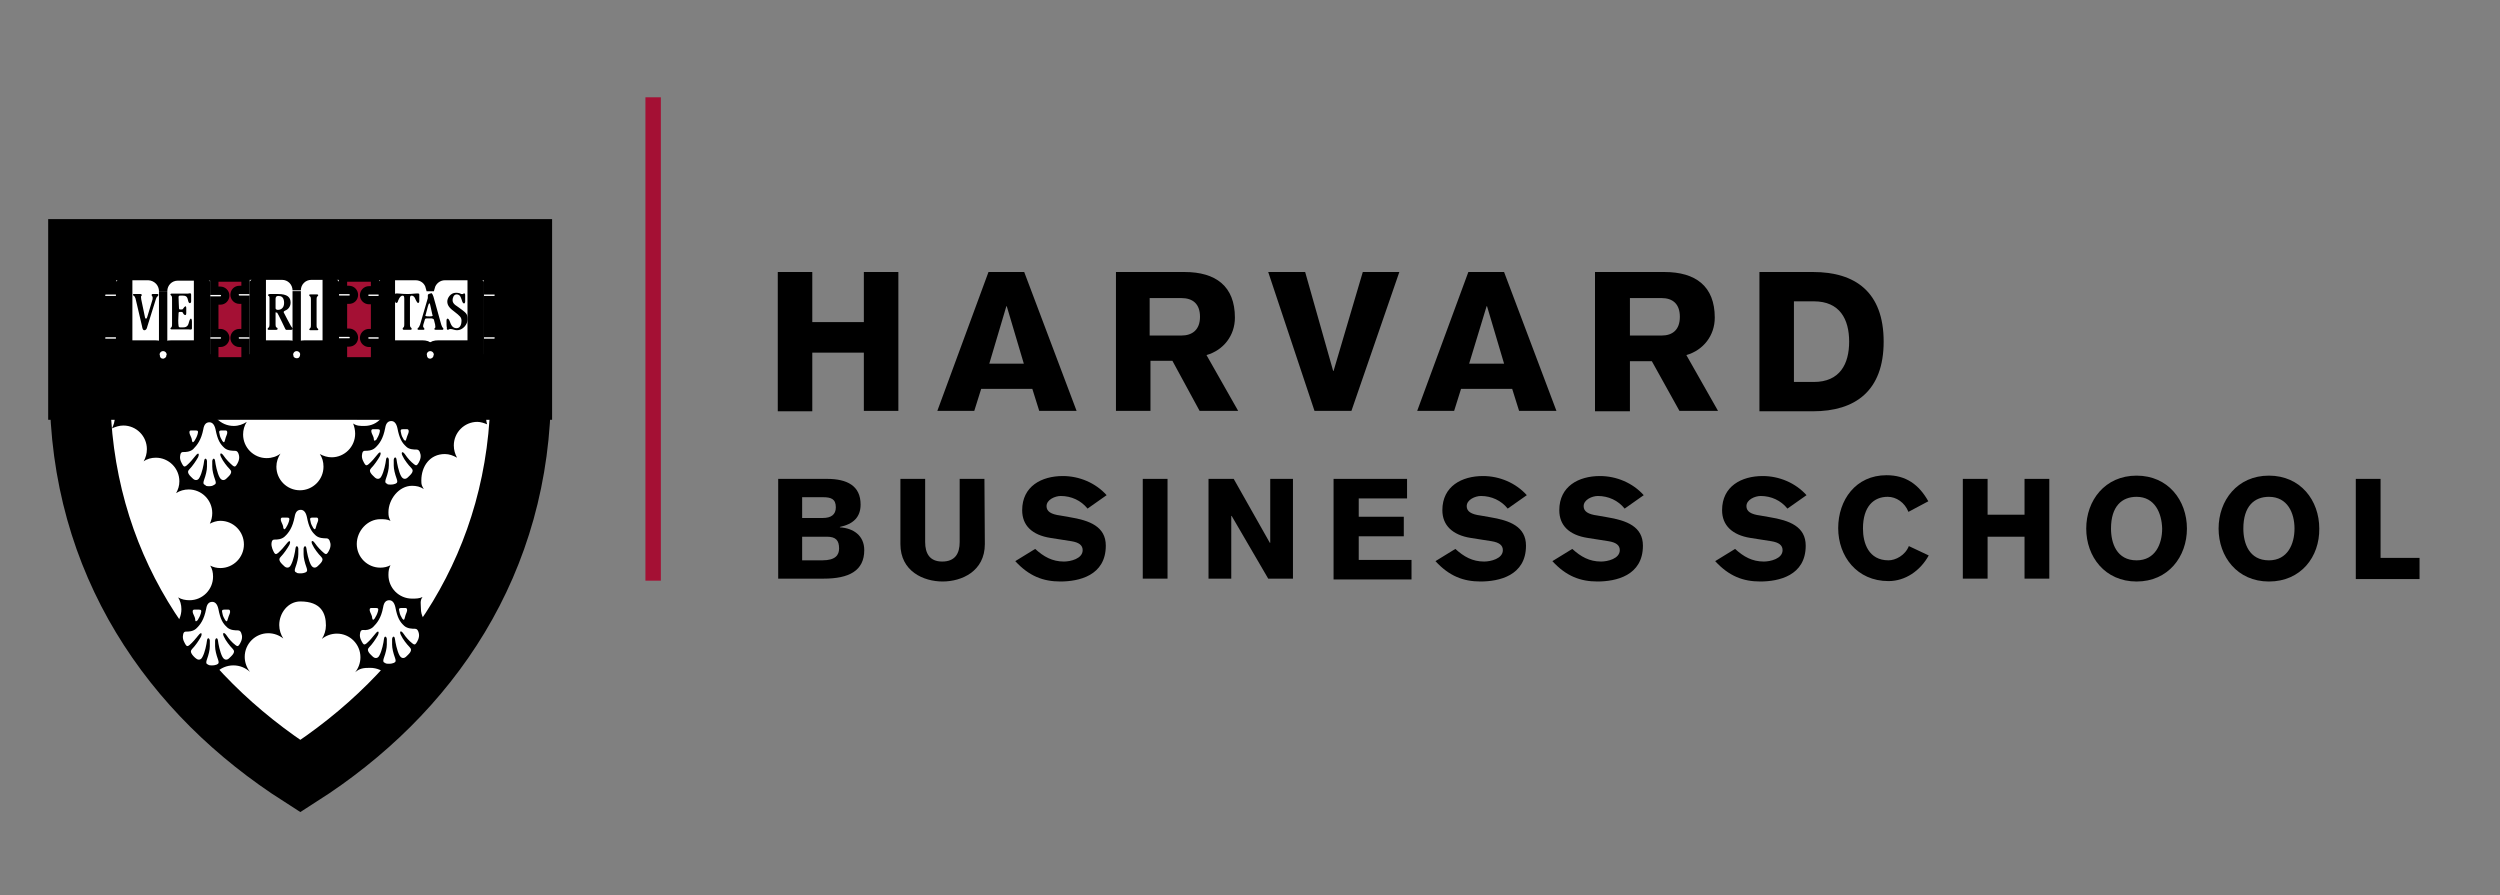
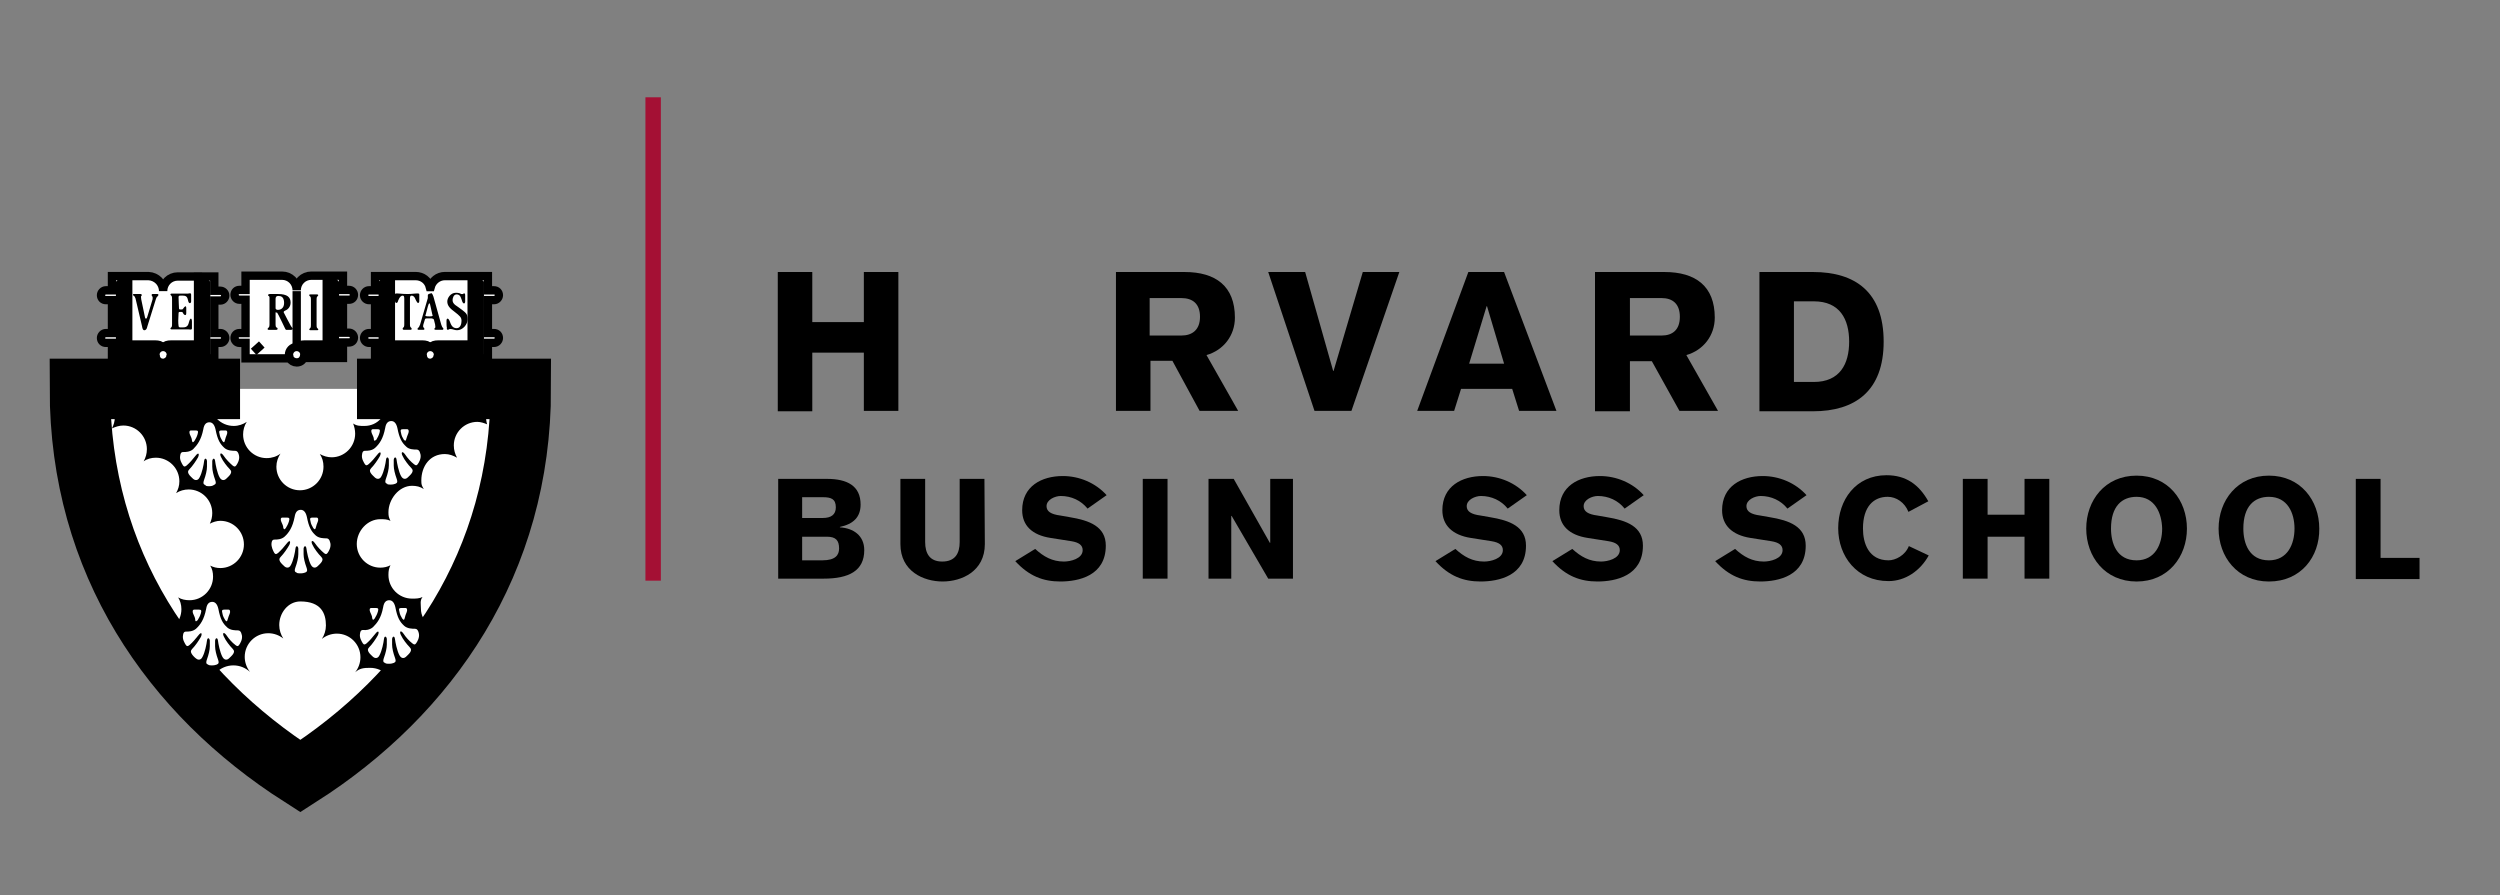
<svg xmlns="http://www.w3.org/2000/svg" width="162" height="58" viewBox="0 0 162 58" fill="none">
  <rect x="0" y="0" width="162" height="58" fill="#808080" stroke="none" />
  <path d="M50.4 17.626H52.636V20.872H55.977V17.626H58.214V26.625H55.977V22.851H52.636V26.651H50.4V17.626Z" fill="black" />
-   <path d="M64.054 17.626H66.369L69.763 26.625H67.342L66.895 25.2H63.58L63.133 26.625H60.739L64.054 17.626ZM66.343 23.564L65.238 19.843H65.212L64.107 23.564H66.343Z" fill="black" />
  <path d="M72.262 17.626H76.76C78.786 17.626 80.022 18.55 80.022 20.581C80.022 21.743 79.286 22.693 78.181 23.009L80.233 26.625H77.734L75.971 23.379H74.55V26.625H72.314V17.626H72.262ZM74.498 21.743H76.55C77.26 21.743 77.76 21.373 77.76 20.529C77.76 19.684 77.286 19.315 76.55 19.315H74.498V21.743Z" fill="black" />
  <path d="M82.18 17.626H84.574L86.389 24.038H86.415L88.309 17.626H90.677L87.573 26.625H85.179L82.18 17.626Z" fill="black" />
  <path d="M95.149 17.626H97.464L100.857 26.625H98.437L97.99 25.2H94.675L94.228 26.625H91.834L95.149 17.626ZM97.464 23.564L96.359 19.843H96.332L95.201 23.564H97.464Z" fill="black" />
  <path d="M103.356 17.626H107.855C109.881 17.626 111.117 18.55 111.117 20.581C111.117 21.743 110.38 22.693 109.276 23.009L111.328 26.625H108.828L107.039 23.405H105.619V26.651H103.356V17.626ZM105.619 21.743H107.671C108.381 21.743 108.855 21.373 108.855 20.529C108.855 19.684 108.381 19.315 107.671 19.315H105.619V21.743Z" fill="black" />
  <path d="M114.011 17.626H117.483C120.219 17.626 122.061 18.919 122.061 22.139C122.061 25.331 120.219 26.651 117.483 26.651H114.011V17.626ZM116.247 24.751H117.536C119.22 24.751 119.825 23.59 119.825 22.139C119.825 20.687 119.22 19.526 117.536 19.526H116.247V24.751Z" fill="black" />
  <path d="M42.824 6.305H41.824V37.628H42.824V6.305Z" fill="#A41034" />
  <path d="M50.427 31.031H53.584C54.899 31.031 55.767 31.48 55.767 32.694C55.767 33.512 55.294 33.96 54.425 34.145V34.172C55.294 34.224 56.004 34.699 56.004 35.649C56.004 36.995 55.004 37.496 53.373 37.496H50.427V31.031ZM51.979 33.565H53.321C53.847 33.565 54.162 33.353 54.162 32.879C54.162 32.324 53.847 32.219 53.321 32.219H51.979V33.565ZM51.979 36.309H53.294C54.136 36.309 54.373 35.966 54.373 35.544C54.373 35.016 54.162 34.779 53.584 34.779H51.979V36.309Z" fill="black" />
  <path d="M63.818 35.254C63.818 37.022 62.318 37.681 61.082 37.681C59.845 37.681 58.346 37.022 58.346 35.254V31.031H59.95V35.121C59.95 35.86 60.24 36.388 61.055 36.388C61.897 36.388 62.187 35.86 62.187 35.121V31.031H63.791L63.818 35.254Z" fill="black" />
  <path d="M67.079 35.57C67.632 36.072 68.184 36.388 68.947 36.388C69.368 36.388 70.157 36.204 70.157 35.65C70.157 35.333 69.92 35.148 69.42 35.069L68.079 34.858C66.869 34.673 66.237 34.04 66.237 33.063C66.237 31.506 67.5 30.847 68.868 30.847C69.947 30.847 70.999 31.295 71.709 32.087L70.473 32.958C70.052 32.43 69.42 32.14 68.736 32.14C68.368 32.14 67.816 32.377 67.816 32.8C67.816 33.142 68.105 33.327 68.71 33.406L69.315 33.512C70.604 33.723 71.656 34.119 71.656 35.359C71.656 37.312 69.894 37.681 68.71 37.681C67.605 37.681 66.684 37.338 65.79 36.362L67.079 35.57Z" fill="black" />
  <path d="M74.051 31.031H75.656V37.496H74.051V31.031Z" fill="black" />
  <path d="M78.312 31.031H79.944L82.285 35.174H82.311V31.031H83.784V37.496H82.18L79.812 33.433H79.786V37.496H78.312V31.031Z" fill="black" />
-   <path d="M86.415 37.496V31.031H91.177V32.298H88.046V33.485H90.966V34.752H88.046V36.283H91.466V37.549H86.415V37.496Z" fill="black" />
  <path d="M94.307 35.57C94.859 36.072 95.412 36.388 96.174 36.388C96.595 36.388 97.385 36.204 97.385 35.65C97.385 35.333 97.148 35.148 96.648 35.069L95.306 34.858C94.123 34.673 93.465 34.04 93.465 33.063C93.465 31.506 94.728 30.847 96.096 30.847C97.174 30.847 98.226 31.295 98.937 32.087L97.7 32.958C97.279 32.43 96.648 32.14 95.964 32.14C95.596 32.14 95.043 32.377 95.043 32.8C95.043 33.142 95.333 33.327 95.938 33.406L96.543 33.512C97.832 33.723 98.884 34.119 98.884 35.359C98.884 37.312 97.121 37.681 95.938 37.681C94.833 37.681 93.912 37.338 93.018 36.362L94.307 35.57Z" fill="black" />
  <path d="M101.884 35.57C102.436 36.072 102.989 36.388 103.752 36.388C104.172 36.388 104.962 36.204 104.962 35.65C104.962 35.333 104.725 35.148 104.225 35.069L102.883 34.858C101.673 34.673 101.042 34.04 101.042 33.063C101.042 31.506 102.305 30.847 103.673 30.847C104.751 30.847 105.804 31.295 106.514 32.087L105.277 32.958C104.856 32.43 104.225 32.14 103.541 32.14C103.173 32.14 102.62 32.377 102.62 32.8C102.62 33.142 102.91 33.327 103.515 33.406L104.12 33.512C105.409 33.723 106.461 34.119 106.461 35.359C106.461 37.312 104.699 37.681 103.515 37.681C102.41 37.681 101.489 37.338 100.595 36.362L101.884 35.57Z" fill="black" />
  <path d="M112.433 35.57C112.985 36.072 113.538 36.388 114.3 36.388C114.721 36.388 115.511 36.204 115.511 35.65C115.511 35.333 115.274 35.148 114.774 35.069L113.432 34.858C112.248 34.673 111.591 34.04 111.591 33.063C111.591 31.506 112.854 30.847 114.221 30.847C115.3 30.847 116.352 31.295 117.063 32.087L115.826 32.958C115.405 32.43 114.774 32.14 114.09 32.14C113.722 32.14 113.169 32.377 113.169 32.8C113.169 33.142 113.459 33.327 114.064 33.406L114.669 33.512C115.958 33.723 117.01 34.119 117.01 35.359C117.01 37.312 115.247 37.681 114.064 37.681C112.959 37.681 112.038 37.338 111.144 36.362L112.433 35.57Z" fill="black" />
  <path d="M123.666 33.169C123.43 32.562 122.877 32.193 122.325 32.193C121.43 32.193 120.72 32.8 120.72 34.251C120.72 35.201 121.088 36.309 122.377 36.309C122.825 36.309 123.456 35.993 123.693 35.386L124.982 35.993C124.429 36.995 123.456 37.655 122.377 37.655C120.325 37.655 119.115 36.045 119.115 34.224C119.115 32.404 120.246 30.794 122.246 30.794C123.509 30.794 124.35 31.401 124.955 32.483L123.666 33.169Z" fill="black" />
  <path d="M127.191 31.031H128.796V33.353H131.19V31.031H132.795V37.496H131.19V34.779H128.796V37.496H127.191V31.031Z" fill="black" />
  <path d="M138.451 37.682C136.399 37.682 135.188 36.073 135.188 34.252C135.188 32.431 136.399 30.821 138.451 30.821C140.503 30.821 141.713 32.431 141.713 34.252C141.713 36.073 140.503 37.682 138.451 37.682ZM138.451 32.194C137.504 32.194 136.793 32.8 136.793 34.252C136.793 35.202 137.162 36.31 138.451 36.31C139.661 36.31 140.108 35.255 140.108 34.252C140.082 33.249 139.634 32.194 138.451 32.194Z" fill="black" />
  <path d="M147.027 37.682C144.975 37.682 143.765 36.073 143.765 34.252C143.765 32.431 144.975 30.821 147.027 30.821C149.079 30.821 150.289 32.431 150.289 34.252C150.315 36.073 149.105 37.682 147.027 37.682ZM147.027 32.194C146.08 32.194 145.369 32.8 145.369 34.252C145.369 35.202 145.738 36.31 147.027 36.31C148.237 36.31 148.684 35.255 148.684 34.252C148.684 33.249 148.237 32.194 147.027 32.194Z" fill="black" />
  <path d="M152.656 31.031H154.261V36.151H156.786V37.523H152.656V31.031Z" fill="black" />
  <path d="M33.747 25.2C33.747 36.283 27.802 44.913 19.462 50.243C11.123 44.913 5.178 36.31 5.178 25.2H33.747Z" fill="white" />
  <path d="M25.092 25.2H33.747C33.747 36.468 27.802 44.965 19.462 50.296C11.123 44.965 5.178 36.468 5.178 25.2H13.596" stroke="black" stroke-width="3.918" stroke-linecap="square" />
  <path d="M33.747 25.015C33.747 25.305 33.721 25.067 33.721 25.199C33.511 25.094 33.274 25.199 33.011 25.199C32.09 25.199 31.485 26.017 31.485 26.862C31.485 27.047 31.511 27.337 31.564 27.495C31.38 27.416 31.143 27.337 30.933 27.337C30.091 27.337 29.407 28.023 29.407 28.867C29.407 29.158 29.486 29.422 29.617 29.659C29.38 29.527 29.117 29.422 28.828 29.422C27.855 29.422 27.302 30.213 27.302 31.137C27.302 31.427 27.328 31.453 27.46 31.691C27.223 31.533 26.986 31.48 26.697 31.48C25.855 31.48 25.171 32.351 25.171 33.195C25.171 33.459 25.198 33.538 25.303 33.749C25.092 33.644 24.882 33.644 24.645 33.644C23.803 33.644 23.119 34.409 23.119 35.254C23.119 36.098 23.803 36.784 24.645 36.784C24.882 36.784 25.119 36.731 25.303 36.626C25.198 36.837 25.171 36.995 25.171 37.259C25.171 38.103 25.855 38.79 26.697 38.79C26.96 38.79 27.171 38.79 27.381 38.684C27.197 38.922 27.276 39.159 27.276 39.449C27.276 40.294 28.091 40.874 28.933 40.874C29.038 40.874 29.144 40.795 29.249 40.769C28.012 42.616 26.46 44.516 24.855 46.047C25.171 45.756 25.566 45.334 25.566 44.859C25.566 43.988 24.855 43.276 23.987 43.276C23.567 43.276 23.303 43.302 23.014 43.566C23.224 43.302 23.356 42.959 23.356 42.59C23.356 41.745 22.672 41.059 21.83 41.059C21.462 41.059 21.12 41.191 20.857 41.402C21.015 41.165 21.12 40.848 21.12 40.531C21.12 39.74 20.804 38.974 19.462 38.974C18.673 38.974 18.095 39.713 18.095 40.505C18.095 40.822 18.2 41.138 18.358 41.376C18.095 41.165 17.753 41.033 17.384 41.033C16.542 41.033 15.858 41.719 15.858 42.563C15.858 42.933 15.99 43.276 16.2 43.54C15.911 43.276 15.543 43.117 15.122 43.117C14.254 43.117 13.543 43.83 13.543 44.701C13.543 45.149 13.78 45.756 14.07 46.047C12.465 44.516 11.018 42.801 9.808 40.953C9.913 40.98 10.123 41.006 10.229 41.006C11.07 41.006 11.755 40.32 11.755 39.476C11.755 39.185 11.676 38.922 11.544 38.711C11.755 38.842 12.018 38.895 12.281 38.895C13.123 38.895 13.806 38.209 13.806 37.365C13.806 37.101 13.754 36.863 13.622 36.652C13.833 36.758 14.043 36.81 14.28 36.81C15.122 36.81 15.806 36.124 15.806 35.28C15.806 34.435 15.122 33.749 14.28 33.749C14.043 33.749 13.806 33.828 13.596 33.934C13.701 33.723 13.754 33.486 13.754 33.248C13.754 32.404 13.07 31.717 12.228 31.717C11.939 31.717 11.649 31.797 11.412 31.955C11.544 31.717 11.623 31.48 11.623 31.19C11.623 30.345 10.939 29.659 10.097 29.659C9.808 29.659 9.518 29.738 9.308 29.897C9.44 29.659 9.518 29.395 9.518 29.105C9.518 28.261 8.834 27.574 7.993 27.574C7.73 27.574 7.493 27.654 7.256 27.759C7.361 27.548 7.44 27.311 7.44 27.047C7.44 26.202 6.756 25.252 5.914 25.252C5.678 25.252 5.415 25.147 5.204 25.252C5.204 24.856 5.178 25.542 5.178 25.067H13.991C13.78 25.516 13.622 25.701 13.622 26.07C13.622 26.915 14.306 27.601 15.148 27.601C15.464 27.601 15.753 27.495 15.99 27.337C15.832 27.574 15.753 27.865 15.753 28.155C15.753 28.999 16.437 29.686 17.279 29.686C17.621 29.686 17.937 29.58 18.174 29.395C18.016 29.633 17.91 29.923 17.91 30.24C17.91 31.084 18.594 31.77 19.436 31.77C20.278 31.77 20.962 31.084 20.962 30.24C20.962 29.923 20.883 29.659 20.725 29.422C20.962 29.553 21.225 29.633 21.488 29.633C22.33 29.633 23.014 28.947 23.014 28.102C23.014 27.865 22.961 27.654 22.883 27.442C23.119 27.601 23.303 27.601 23.619 27.601C24.461 27.601 25.066 26.915 25.066 26.07C25.066 25.701 24.882 25.516 24.671 25.067H33.747V25.015Z" fill="black" />
  <path d="M18.516 34.225C18.595 34.093 18.674 33.961 18.726 33.777C18.779 33.592 18.752 33.539 18.595 33.539C18.41 33.539 18.41 33.539 18.305 33.539C18.174 33.539 18.174 33.671 18.226 33.803C18.279 33.935 18.358 34.067 18.358 34.199C18.384 34.278 18.41 34.357 18.516 34.225Z" fill="white" />
  <path d="M20.305 34.225C20.226 34.093 20.147 33.961 20.12 33.777C20.068 33.592 20.094 33.539 20.252 33.539C20.41 33.539 20.41 33.539 20.515 33.539C20.62 33.539 20.646 33.671 20.594 33.803C20.541 33.935 20.489 34.067 20.462 34.199C20.436 34.278 20.41 34.357 20.305 34.225Z" fill="white" />
  <path d="M19.462 37.154C19.62 37.154 19.699 37.127 19.778 37.101C19.857 37.048 19.962 37.048 19.857 36.758C19.751 36.468 19.672 36.151 19.672 35.913C19.672 35.676 19.672 35.65 19.672 35.544C19.699 35.359 19.83 35.333 19.857 35.544C19.883 35.755 19.988 36.309 20.146 36.6C20.304 36.89 20.514 36.758 20.567 36.705C20.62 36.652 20.804 36.494 20.856 36.389C20.909 36.283 20.935 36.204 20.804 36.072C20.62 35.887 20.357 35.544 20.251 35.307C20.12 35.069 20.225 34.937 20.409 35.201C20.567 35.438 20.804 35.676 20.988 35.834C21.093 35.913 21.146 35.94 21.225 35.834C21.304 35.729 21.461 35.465 21.409 35.201C21.356 34.937 21.251 34.884 21.146 34.884C20.988 34.884 20.672 34.884 20.462 34.7C20.172 34.436 20.015 34.172 19.883 33.486C19.804 33.143 19.646 33.037 19.488 33.037C19.304 33.037 19.146 33.143 19.094 33.486C18.962 34.172 18.725 34.515 18.436 34.779C18.226 34.964 17.936 34.964 17.831 34.964C17.726 34.964 17.62 34.964 17.594 35.201C17.568 35.438 17.7 35.702 17.778 35.834C17.857 35.94 17.91 35.913 18.015 35.834C18.199 35.676 18.41 35.438 18.594 35.201C18.778 34.964 18.857 35.069 18.752 35.307C18.62 35.544 18.384 35.887 18.199 36.072C18.068 36.204 18.094 36.283 18.147 36.389C18.199 36.494 18.384 36.652 18.436 36.705C18.489 36.758 18.726 36.89 18.857 36.6C19.015 36.309 19.12 35.782 19.146 35.544C19.173 35.333 19.304 35.359 19.331 35.544C19.331 35.623 19.331 35.676 19.331 35.913C19.331 36.151 19.252 36.468 19.146 36.758C19.041 37.048 19.146 37.075 19.225 37.101C19.199 37.127 19.304 37.154 19.462 37.154Z" fill="white" />
  <path d="M12.597 28.578C12.676 28.446 12.755 28.314 12.807 28.129C12.86 27.944 12.833 27.892 12.676 27.892C12.491 27.892 12.491 27.892 12.386 27.892C12.255 27.892 12.255 28.023 12.307 28.155C12.36 28.287 12.439 28.419 12.439 28.551C12.465 28.657 12.491 28.71 12.597 28.578Z" fill="white" />
  <path d="M14.412 28.578C14.333 28.446 14.254 28.314 14.228 28.129C14.175 27.944 14.201 27.892 14.359 27.892C14.517 27.892 14.517 27.892 14.622 27.892C14.728 27.892 14.754 28.023 14.701 28.155C14.649 28.287 14.596 28.419 14.57 28.551C14.543 28.657 14.517 28.71 14.412 28.578Z" fill="white" />
  <path d="M13.543 31.507C13.701 31.507 13.78 31.481 13.859 31.428C13.938 31.375 14.043 31.375 13.938 31.085C13.833 30.795 13.754 30.478 13.754 30.241C13.754 30.003 13.754 29.977 13.754 29.871C13.78 29.686 13.912 29.66 13.938 29.871C13.964 30.082 14.069 30.637 14.227 30.927C14.385 31.217 14.596 31.085 14.648 31.032C14.701 30.98 14.885 30.821 14.938 30.716C14.99 30.61 15.017 30.531 14.885 30.399C14.701 30.214 14.438 29.871 14.333 29.634C14.201 29.396 14.306 29.264 14.49 29.528C14.648 29.766 14.885 30.003 15.069 30.162C15.174 30.241 15.227 30.267 15.306 30.162C15.385 30.056 15.543 29.792 15.49 29.528C15.438 29.264 15.332 29.212 15.227 29.212C15.069 29.212 14.754 29.212 14.543 29.027C14.254 28.763 14.096 28.499 13.964 27.813C13.885 27.47 13.727 27.364 13.57 27.364C13.386 27.364 13.228 27.47 13.175 27.813C13.043 28.499 12.78 28.842 12.517 29.106C12.307 29.291 12.018 29.291 11.912 29.291C11.807 29.291 11.702 29.291 11.676 29.528C11.623 29.792 11.781 30.029 11.86 30.162C11.939 30.267 11.991 30.241 12.097 30.162C12.281 30.003 12.491 29.766 12.675 29.528C12.859 29.291 12.938 29.396 12.833 29.634C12.701 29.871 12.465 30.214 12.281 30.399C12.149 30.531 12.175 30.61 12.228 30.716C12.281 30.821 12.465 30.98 12.517 31.032C12.57 31.085 12.807 31.217 12.938 30.927C13.096 30.637 13.201 30.109 13.228 29.871C13.254 29.66 13.386 29.686 13.412 29.871C13.412 29.95 13.412 30.003 13.412 30.241C13.412 30.478 13.333 30.795 13.228 31.085C13.123 31.375 13.228 31.402 13.307 31.428C13.307 31.481 13.386 31.507 13.543 31.507Z" fill="white" />
  <path d="M24.382 28.499C24.461 28.367 24.54 28.235 24.592 28.05C24.645 27.865 24.619 27.812 24.461 27.812C24.277 27.812 24.277 27.812 24.171 27.812C24.04 27.812 24.04 27.944 24.092 28.076C24.145 28.208 24.224 28.34 24.224 28.446C24.224 28.551 24.25 28.604 24.382 28.499Z" fill="white" />
  <path d="M26.171 28.499C26.092 28.367 26.013 28.235 25.986 28.05C25.934 27.865 25.96 27.812 26.118 27.812C26.276 27.812 26.276 27.812 26.381 27.812C26.486 27.812 26.513 27.944 26.46 28.076C26.407 28.208 26.355 28.34 26.328 28.446C26.302 28.551 26.276 28.604 26.171 28.499Z" fill="white" />
  <path d="M25.303 31.401C25.461 31.401 25.54 31.375 25.619 31.348C25.698 31.295 25.803 31.295 25.698 31.005C25.593 30.715 25.514 30.398 25.514 30.161C25.514 29.923 25.514 29.897 25.514 29.791C25.54 29.606 25.672 29.58 25.698 29.791C25.724 30.002 25.829 30.556 25.987 30.847C26.145 31.137 26.355 31.005 26.408 30.952C26.461 30.899 26.645 30.741 26.698 30.636C26.75 30.53 26.776 30.451 26.645 30.319C26.461 30.134 26.198 29.791 26.092 29.554C25.961 29.316 26.066 29.184 26.25 29.448C26.408 29.686 26.619 29.923 26.829 30.081C26.934 30.161 26.987 30.187 27.066 30.081C27.145 29.976 27.302 29.712 27.25 29.448C27.197 29.184 27.092 29.131 26.987 29.131C26.829 29.131 26.513 29.131 26.329 28.947C26.04 28.683 25.882 28.419 25.75 27.733C25.672 27.39 25.514 27.284 25.356 27.284C25.172 27.284 25.014 27.39 24.961 27.733C24.83 28.419 24.593 28.762 24.303 29.026C24.093 29.211 23.804 29.211 23.698 29.211C23.593 29.211 23.488 29.211 23.462 29.448C23.409 29.712 23.567 29.95 23.646 30.081C23.725 30.187 23.777 30.161 23.883 30.081C24.067 29.923 24.277 29.686 24.461 29.448C24.645 29.211 24.724 29.316 24.619 29.554C24.488 29.791 24.251 30.134 24.067 30.319C23.935 30.451 23.962 30.53 24.014 30.636C24.067 30.741 24.251 30.899 24.303 30.952C24.356 31.005 24.593 31.137 24.724 30.847C24.882 30.556 24.988 30.029 25.014 29.791C25.04 29.58 25.172 29.606 25.198 29.791C25.198 29.87 25.198 29.923 25.198 30.161C25.198 30.398 25.119 30.715 25.014 31.005C24.909 31.295 25.014 31.322 25.093 31.348C25.066 31.375 25.145 31.401 25.303 31.401Z" fill="white" />
  <path d="M12.807 40.189C12.886 40.057 12.964 39.925 13.017 39.74C13.07 39.556 13.043 39.503 12.886 39.503C12.728 39.503 12.701 39.503 12.596 39.503C12.465 39.503 12.465 39.635 12.517 39.767C12.57 39.899 12.649 40.031 12.649 40.136C12.649 40.242 12.675 40.321 12.807 40.189Z" fill="white" />
  <path d="M14.595 40.189C14.517 40.057 14.438 39.925 14.411 39.74C14.359 39.556 14.385 39.503 14.543 39.503C14.701 39.503 14.701 39.503 14.806 39.503C14.911 39.503 14.938 39.635 14.885 39.767C14.832 39.899 14.78 40.031 14.753 40.136C14.727 40.242 14.701 40.321 14.595 40.189Z" fill="white" />
  <path d="M13.728 43.118C13.886 43.118 13.965 43.091 14.044 43.065C14.123 43.012 14.228 43.012 14.123 42.722C14.017 42.431 13.938 42.115 13.938 41.877C13.938 41.64 13.938 41.614 13.938 41.508C13.965 41.323 14.096 41.297 14.123 41.508C14.149 41.719 14.254 42.273 14.412 42.563C14.57 42.854 14.78 42.722 14.833 42.669C14.886 42.616 15.07 42.458 15.122 42.352C15.175 42.247 15.201 42.168 15.07 42.036C14.886 41.851 14.622 41.508 14.517 41.27C14.386 41.033 14.491 40.901 14.675 41.165C14.833 41.402 15.043 41.64 15.254 41.798C15.359 41.877 15.412 41.904 15.491 41.798C15.569 41.693 15.727 41.429 15.675 41.165C15.622 40.901 15.517 40.848 15.412 40.848C15.254 40.848 14.938 40.848 14.728 40.663C14.438 40.4 14.28 40.136 14.149 39.45C14.07 39.106 13.912 39.001 13.754 39.001C13.57 39.001 13.412 39.106 13.36 39.45C13.228 40.136 12.991 40.479 12.702 40.743C12.492 40.927 12.202 40.927 12.097 40.927C11.992 40.927 11.886 40.927 11.86 41.165C11.807 41.429 11.965 41.666 12.044 41.798C12.123 41.904 12.176 41.877 12.281 41.798C12.465 41.64 12.676 41.402 12.86 41.165C13.044 40.927 13.123 41.033 13.018 41.27C12.886 41.508 12.649 41.851 12.465 42.036C12.334 42.168 12.36 42.247 12.413 42.352C12.465 42.458 12.623 42.616 12.702 42.669C12.755 42.722 12.991 42.854 13.123 42.563C13.281 42.273 13.386 41.745 13.412 41.508C13.439 41.297 13.57 41.323 13.596 41.508C13.596 41.587 13.596 41.64 13.596 41.877C13.596 42.115 13.518 42.431 13.412 42.722C13.307 43.012 13.412 43.038 13.491 43.065C13.491 43.091 13.57 43.118 13.728 43.118Z" fill="white" />
  <path d="M24.276 40.083C24.355 39.951 24.434 39.819 24.487 39.634C24.539 39.449 24.513 39.397 24.355 39.397C24.197 39.397 24.171 39.397 24.066 39.397C23.934 39.397 23.934 39.528 23.987 39.66C24.04 39.792 24.119 39.924 24.119 40.056C24.145 40.162 24.171 40.215 24.276 40.083Z" fill="white" />
  <path d="M26.066 40.083C25.987 39.951 25.908 39.819 25.882 39.634C25.829 39.449 25.856 39.397 26.014 39.397C26.171 39.397 26.171 39.397 26.277 39.397C26.382 39.397 26.408 39.528 26.356 39.66C26.303 39.792 26.25 39.924 26.224 40.056C26.198 40.162 26.171 40.215 26.066 40.083Z" fill="white" />
  <path d="M25.198 43.012C25.355 43.012 25.434 42.986 25.513 42.959C25.592 42.907 25.698 42.907 25.592 42.616C25.487 42.326 25.408 42.009 25.408 41.772C25.408 41.534 25.408 41.508 25.408 41.403C25.434 41.218 25.566 41.191 25.592 41.403C25.619 41.614 25.724 42.168 25.882 42.458C26.04 42.748 26.25 42.616 26.303 42.564C26.355 42.511 26.539 42.352 26.592 42.247C26.645 42.141 26.671 42.062 26.539 41.93C26.355 41.745 26.092 41.403 25.987 41.165C25.855 40.928 25.961 40.795 26.145 41.059C26.303 41.297 26.513 41.534 26.724 41.693C26.829 41.772 26.881 41.798 26.96 41.693C27.039 41.587 27.197 41.323 27.144 41.059C27.092 40.795 26.987 40.743 26.881 40.743C26.724 40.743 26.408 40.743 26.197 40.558C25.908 40.294 25.75 40.03 25.619 39.344C25.54 39.001 25.382 38.895 25.224 38.895C25.04 38.895 24.882 39.001 24.829 39.344C24.698 40.057 24.435 40.373 24.172 40.637C23.961 40.822 23.672 40.848 23.567 40.822C23.461 40.822 23.356 40.822 23.33 41.059C23.277 41.323 23.435 41.561 23.514 41.693C23.593 41.798 23.645 41.772 23.751 41.693C23.935 41.534 24.145 41.297 24.329 41.059C24.514 40.822 24.593 40.928 24.487 41.165C24.356 41.403 24.119 41.745 23.935 41.93C23.803 42.062 23.83 42.141 23.882 42.247C23.935 42.352 24.119 42.511 24.172 42.564C24.224 42.616 24.461 42.748 24.593 42.458C24.75 42.168 24.856 41.64 24.882 41.403C24.908 41.191 25.04 41.218 25.066 41.403C25.066 41.482 25.066 41.534 25.066 41.772C25.066 42.009 24.987 42.326 24.882 42.616C24.777 42.907 24.882 42.933 24.961 42.959C24.961 42.986 25.04 43.012 25.198 43.012Z" fill="white" />
-   <path d="M5.151 16.227H33.747V25.173H5.151V16.227Z" fill="#A41034" stroke="black" stroke-width="4.058" />
  <path d="M10.571 18.866C10.571 18.338 10.992 17.916 11.518 17.916H13.886V18.84H14.28C14.438 18.84 14.596 18.972 14.596 19.156C14.596 19.315 14.464 19.473 14.28 19.473H13.886V21.584H14.28C14.438 21.584 14.596 21.716 14.596 21.901C14.596 22.059 14.464 22.217 14.28 22.217H13.886V23.22H11.018C10.939 23.378 10.755 23.511 10.571 23.511C10.36 23.511 10.203 23.405 10.124 23.22H7.256V22.217H6.862C6.677 22.217 6.546 22.085 6.546 21.901C6.546 21.742 6.677 21.584 6.862 21.584H7.256V19.447H6.862C6.677 19.447 6.546 19.315 6.546 19.13C6.546 18.972 6.677 18.813 6.862 18.813H7.256V17.89H9.624C10.15 17.916 10.571 18.338 10.571 18.866Z" fill="white" stroke="black" stroke-width="0.541" />
-   <path d="M10.571 18.866V22.482" stroke="black" stroke-width="0.541" />
  <path d="M11.597 19.948C11.597 20.054 11.623 20.054 11.728 20.054C11.833 20.054 11.833 20.054 11.886 19.975C11.938 19.895 12.07 19.737 12.07 19.975V20.291C12.07 20.529 11.886 20.37 11.86 20.291C11.833 20.212 11.807 20.212 11.702 20.212C11.597 20.212 11.57 20.212 11.57 20.318C11.544 20.634 11.544 20.951 11.57 21.109C11.57 21.162 11.597 21.215 11.675 21.215H11.86C12.149 21.215 12.201 21.057 12.254 20.846C12.333 20.555 12.438 20.608 12.438 20.846C12.438 20.977 12.438 21.136 12.438 21.268C12.438 21.4 12.307 21.347 12.228 21.347H11.333C11.255 21.347 11.202 21.347 11.123 21.347C11.044 21.347 11.018 21.294 11.07 21.241C11.123 21.189 11.149 21.189 11.149 21.004V19.368C11.149 19.183 11.123 19.183 11.07 19.13C11.018 19.078 11.044 19.025 11.123 19.025C11.202 19.025 11.255 19.025 11.333 19.025H12.175C12.254 19.025 12.386 18.945 12.386 19.104C12.386 19.236 12.386 19.394 12.386 19.526C12.386 19.658 12.254 19.711 12.201 19.526C12.149 19.341 12.149 19.157 11.86 19.157H11.675C11.597 19.157 11.57 19.183 11.57 19.262C11.57 19.552 11.597 19.79 11.597 19.948Z" fill="black" />
  <path d="M7.782 22.798L8.308 22.323" stroke="black" stroke-width="0.541" />
  <path d="M11.017 23.195C11.044 23.142 11.07 23.063 11.07 22.984C11.07 22.694 10.833 22.482 10.57 22.482C10.281 22.482 10.07 22.72 10.07 22.984C10.07 23.063 10.097 23.142 10.123 23.195" stroke="black" stroke-width="0.541" />
  <path d="M10.492 22.481C10.439 22.376 10.281 22.323 10.045 22.323H8.308V17.942H8.177L7.782 18.365V22.798H10.124" stroke="black" stroke-width="0.541" />
  <path d="M10.649 22.481C10.702 22.376 10.86 22.323 11.097 22.323H12.833V17.942H12.964L13.359 18.365V22.798H11.018" stroke="black" stroke-width="0.541" />
  <path d="M13.359 22.798L12.833 22.323" stroke="black" stroke-width="0.541" />
  <path d="M9.545 21.163C9.519 21.321 9.44 21.4 9.361 21.4C9.256 21.4 9.23 21.295 9.203 21.137L8.782 19.342C8.73 19.21 8.73 19.21 8.651 19.157C8.598 19.105 8.598 19.052 8.677 19.052C8.756 19.052 8.809 19.052 8.888 19.052C8.967 19.052 9.019 19.052 9.098 19.052C9.177 19.052 9.203 19.105 9.177 19.157C9.124 19.21 9.124 19.21 9.151 19.395L9.388 20.529C9.414 20.714 9.519 20.662 9.545 20.529L9.887 19.395C9.914 19.21 9.861 19.21 9.835 19.157C9.808 19.105 9.835 19.052 9.887 19.052C9.966 19.052 9.993 19.052 10.045 19.052C10.124 19.052 10.15 19.052 10.203 19.052C10.282 19.052 10.282 19.131 10.229 19.184C10.177 19.236 10.15 19.236 10.098 19.395L9.545 21.163Z" fill="black" />
  <path d="M19.225 23.485C19.436 23.485 19.593 23.38 19.672 23.195H22.224V22.192H22.619C22.803 22.192 22.934 22.06 22.934 21.875C22.934 21.717 22.803 21.559 22.619 21.559H22.224V19.421H22.619C22.803 19.421 22.934 19.289 22.934 19.105C22.934 18.946 22.803 18.788 22.619 18.788H22.224V17.864H20.172C19.646 17.864 19.225 18.287 19.225 18.814C19.225 18.287 18.804 17.864 18.278 17.864H15.911V18.788H15.516C15.332 18.788 15.2 18.92 15.2 19.105C15.2 19.263 15.332 19.421 15.516 19.421H15.911V21.585H15.516C15.332 21.585 15.2 21.717 15.2 21.902C15.2 22.06 15.332 22.218 15.516 22.218H15.911V23.221H18.778C18.857 23.38 19.041 23.485 19.225 23.485Z" fill="white" stroke="black" stroke-width="0.541" />
  <path d="M19.673 23.195C19.699 23.142 19.725 23.063 19.725 22.984C19.725 22.694 19.488 22.482 19.225 22.482C18.936 22.482 18.726 22.72 18.726 22.984C18.726 23.063 18.752 23.142 18.778 23.195" stroke="black" stroke-width="0.541" />
-   <path d="M19.146 22.481C19.094 22.376 18.936 22.323 18.699 22.323H16.963V17.942H16.831L16.436 18.365V22.798H18.778" stroke="black" stroke-width="0.541" />
  <path d="M16.436 22.798L16.963 22.323" stroke="black" stroke-width="0.541" />
  <path d="M19.226 18.866V22.482" stroke="black" stroke-width="0.541" />
  <path d="M19.305 22.481C19.357 22.376 19.515 22.323 19.752 22.323H21.172V17.942H21.304L21.699 18.365V22.798H19.699" stroke="black" stroke-width="0.541" />
  <path d="M21.724 22.798L21.198 22.323" stroke="black" stroke-width="0.541" />
  <path d="M17.647 21.374C17.568 21.374 17.489 21.374 17.41 21.374C17.331 21.374 17.331 21.321 17.358 21.268C17.41 21.216 17.463 21.216 17.463 21.031C17.463 20.846 17.463 19.395 17.463 19.316C17.463 19.236 17.463 19.21 17.384 19.157C17.331 19.105 17.41 19.052 17.489 19.052C17.594 19.052 17.857 19.052 18.015 19.052C18.62 19.052 18.831 19.263 18.831 19.606C18.831 19.87 18.673 20.055 18.462 20.134C18.41 20.16 18.384 20.186 18.384 20.213C18.384 20.239 18.384 20.266 18.41 20.292C18.436 20.345 18.804 21.057 18.857 21.137C18.91 21.216 18.936 21.242 18.962 21.268C18.989 21.295 18.989 21.374 18.857 21.374C18.804 21.374 18.541 21.374 18.541 21.374C18.541 21.374 18.515 21.374 18.489 21.321C18.462 21.268 18.015 20.318 17.963 20.266L17.857 20.239V21.031C17.857 21.216 17.91 21.216 17.963 21.242C18.015 21.295 17.989 21.374 17.91 21.374C17.805 21.374 17.726 21.374 17.647 21.374ZM17.857 19.632V19.975C17.857 20.028 17.91 20.081 18.015 20.081C18.147 20.081 18.41 20.002 18.41 19.632C18.41 19.263 18.226 19.184 18.094 19.184C17.989 19.157 17.857 19.184 17.857 19.368V19.632Z" fill="black" />
  <path d="M20.515 21.056C20.515 21.241 20.541 21.241 20.594 21.294C20.646 21.347 20.646 21.399 20.541 21.399C20.462 21.399 20.41 21.399 20.331 21.399C20.252 21.399 20.199 21.399 20.12 21.399C20.041 21.399 20.015 21.347 20.068 21.294C20.12 21.241 20.147 21.241 20.147 21.056V19.42C20.147 19.235 20.12 19.235 20.068 19.183C20.015 19.13 20.015 19.077 20.12 19.077C20.199 19.077 20.252 19.077 20.331 19.077C20.41 19.077 20.462 19.077 20.541 19.077C20.62 19.077 20.646 19.13 20.594 19.183C20.541 19.235 20.515 19.235 20.515 19.42V21.056Z" fill="black" />
  <path d="M27.907 18.602C28.012 18.206 28.381 17.89 28.828 17.89H31.616V18.813H32.011C32.195 18.813 32.327 18.945 32.327 19.13C32.327 19.288 32.195 19.447 32.011 19.447H31.616V21.584H32.011C32.195 21.584 32.327 21.716 32.327 21.901C32.327 22.059 32.195 22.217 32.011 22.217H31.616V23.22H28.328C28.249 23.378 28.065 23.511 27.881 23.511C27.67 23.511 27.512 23.405 27.434 23.22H24.303V22.217H23.909C23.751 22.217 23.593 22.085 23.593 21.901C23.593 21.742 23.724 21.584 23.909 21.584H24.303V19.447H23.909C23.751 19.447 23.593 19.315 23.593 19.13C23.593 18.972 23.724 18.813 23.909 18.813H24.303V17.89H26.934C27.381 17.89 27.749 18.18 27.855 18.602H27.907Z" fill="white" stroke="black" stroke-width="0.541" />
  <path d="M24.803 22.798L25.329 22.323" stroke="black" stroke-width="0.541" />
  <path d="M28.328 23.195C28.354 23.142 28.381 23.063 28.381 22.984C28.381 22.694 28.144 22.482 27.881 22.482C27.591 22.482 27.381 22.72 27.381 22.984C27.381 23.063 27.407 23.142 27.433 23.195" stroke="black" stroke-width="0.541" />
  <path d="M27.802 22.481C27.749 22.376 27.591 22.323 27.355 22.323H25.329V17.942H25.197L24.803 18.365V22.798H27.407" stroke="black" stroke-width="0.541" />
  <path d="M27.96 22.481C28.013 22.376 28.17 22.323 28.407 22.323H30.564V17.942H30.696L31.09 18.365V22.798H28.328" stroke="black" stroke-width="0.541" />
  <path d="M31.091 22.798L30.564 22.323" stroke="black" stroke-width="0.541" />
  <path d="M28.117 20.713L28.196 21.03C28.223 21.215 28.223 21.215 28.17 21.267C28.117 21.32 28.144 21.373 28.249 21.373C28.328 21.373 28.38 21.373 28.486 21.373C28.565 21.373 28.591 21.373 28.67 21.373C28.749 21.373 28.749 21.267 28.696 21.241C28.643 21.188 28.643 21.162 28.591 21.03L28.091 19.235C28.038 19.077 27.986 18.998 27.959 18.998C27.854 19.024 27.723 19.051 27.723 19.13V19.315L27.223 21.03C27.144 21.215 27.144 21.215 27.091 21.241C27.039 21.294 27.039 21.373 27.118 21.373C27.197 21.373 27.223 21.373 27.276 21.373C27.354 21.373 27.381 21.373 27.433 21.373C27.512 21.373 27.512 21.32 27.486 21.267C27.46 21.215 27.381 21.215 27.433 21.03L27.539 20.687C27.565 20.608 27.723 20.634 27.828 20.634C27.881 20.634 28.065 20.608 28.117 20.713ZM27.723 19.869C27.802 19.579 27.854 19.579 27.907 19.895L28.012 20.37C28.065 20.476 28.038 20.502 27.828 20.502C27.539 20.502 27.539 20.476 27.591 20.37L27.723 19.869Z" fill="black" />
  <path d="M26.407 19.051C26.512 19.051 26.67 19.051 26.881 19.024C27.17 18.998 27.17 19.024 27.17 19.104C27.17 19.157 27.17 19.394 27.17 19.473C27.17 19.526 27.17 19.631 27.091 19.631C27.039 19.631 27.012 19.552 26.96 19.473C26.855 19.183 26.749 19.157 26.67 19.157C26.591 19.157 26.565 19.209 26.565 19.368V21.004C26.565 21.188 26.591 21.188 26.644 21.241C26.697 21.294 26.697 21.373 26.591 21.373C26.512 21.373 26.46 21.373 26.381 21.373C26.302 21.373 26.25 21.373 26.171 21.373C26.092 21.373 26.065 21.294 26.118 21.241C26.171 21.188 26.197 21.188 26.197 21.004V19.368C26.197 19.209 26.171 19.157 26.092 19.157C26.013 19.157 25.907 19.209 25.802 19.473C25.776 19.579 25.75 19.631 25.671 19.631C25.618 19.631 25.592 19.526 25.592 19.473C25.592 19.42 25.592 19.157 25.592 19.104C25.592 19.024 25.592 18.998 25.881 19.024C26.144 19.051 26.276 19.051 26.407 19.051Z" fill="black" />
  <path d="M28.933 20.793C28.933 20.581 29.064 20.608 29.143 20.819C29.222 21.03 29.301 21.267 29.59 21.267C29.853 21.267 29.906 20.951 29.906 20.793C29.906 20.555 29.801 20.476 29.433 20.186C29.064 19.922 28.985 19.737 28.985 19.526C28.985 19.315 29.196 18.972 29.538 18.972C29.695 18.972 29.801 18.998 29.88 19.051C29.88 19.051 30.011 19.077 30.038 19.024C30.064 18.972 30.143 19.024 30.143 19.104C30.143 19.156 30.143 19.447 30.143 19.552C30.143 19.658 30.038 19.737 29.959 19.552C29.88 19.341 29.853 19.077 29.59 19.077C29.38 19.077 29.327 19.341 29.327 19.447C29.327 19.737 29.617 19.816 29.906 20.054C30.222 20.291 30.301 20.37 30.301 20.687C30.301 21.03 29.985 21.399 29.617 21.399C29.459 21.399 29.327 21.32 29.196 21.32C29.064 21.32 29.064 21.373 29.038 21.373C28.985 21.373 28.933 21.347 28.959 21.241C28.933 21.162 28.933 20.924 28.933 20.793Z" fill="black" />
</svg>